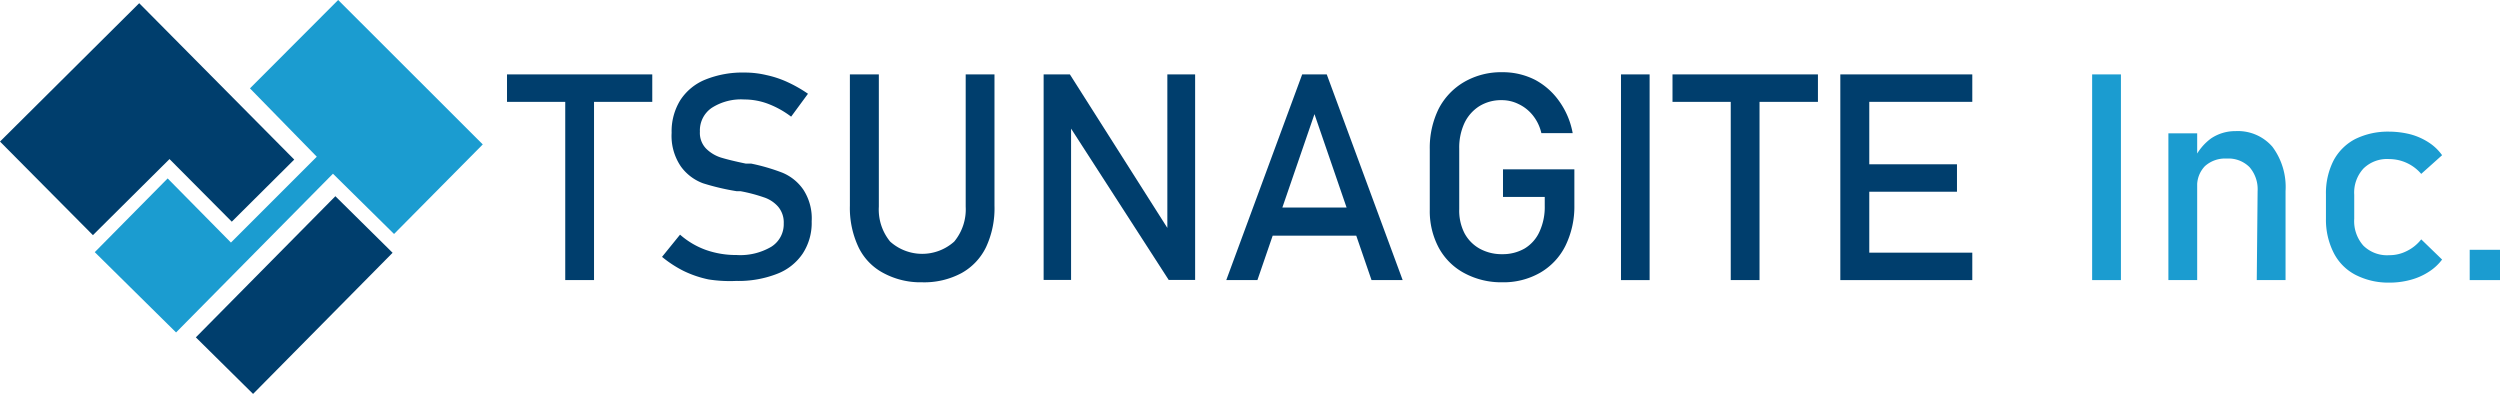
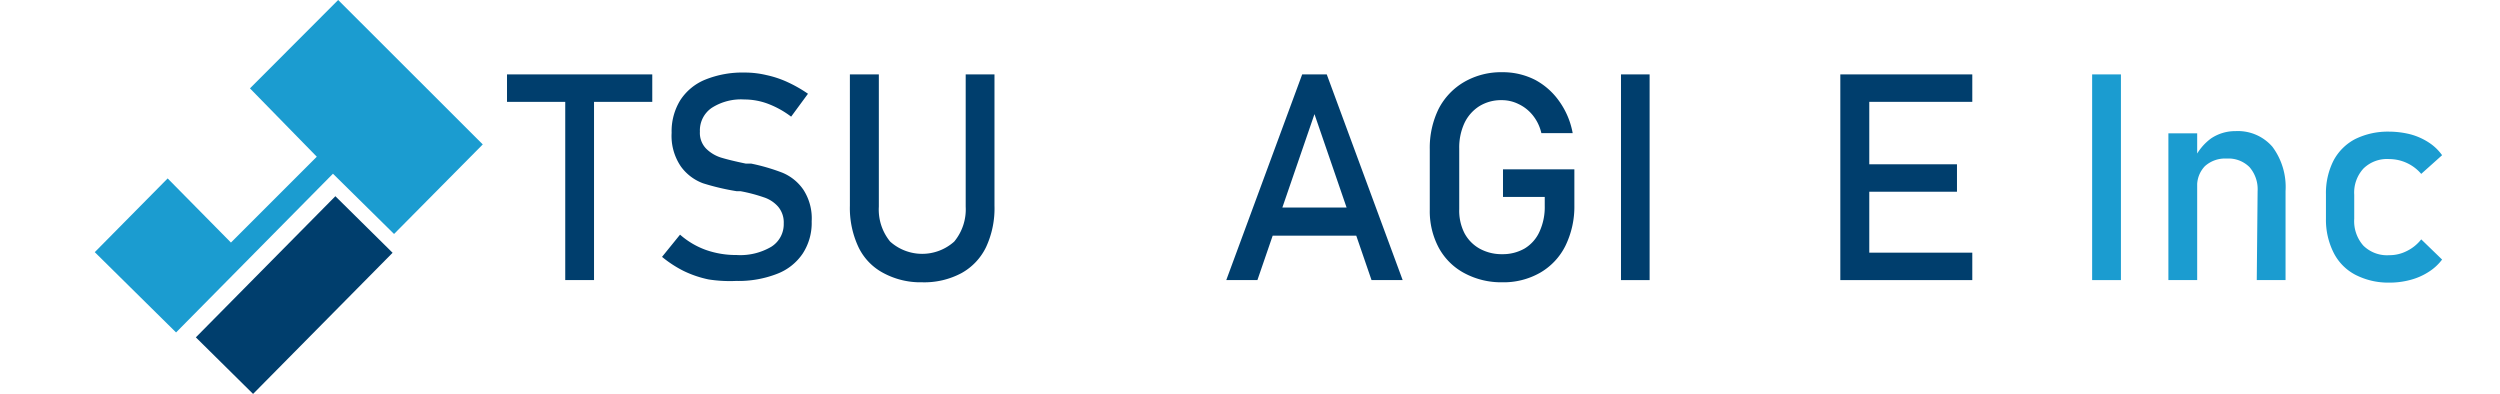
<svg xmlns="http://www.w3.org/2000/svg" viewBox="0 0 148.52 23.4">
  <defs>
    <style>.cls-1{fill:#003e6d;}.cls-2{fill:#1b9cd0;}</style>
  </defs>
  <g id="レイヤー_2" data-name="レイヤー 2">
    <g id="レイヤー_1-2" data-name="レイヤー 1">
-       <polygon class="cls-1" points="0 8.41 8.27 0.19 17.48 9.48 13.77 13.17 10.07 9.45 5.52 13.97 0 8.41" />
      <rect class="cls-1" x="11.59" y="15.14" width="11.79" height="4.78" transform="translate(-7.28 17.64) rotate(-45.33)" />
      <polygon class="cls-2" points="5.63 14.98 10.46 19.75 19.78 10.32 23.41 13.9 28.68 8.58 20.09 0 14.85 5.25 18.82 9.31 13.72 14.41 9.96 10.6 5.63 14.98" />
      <path class="cls-1" d="M30.12,4.42h8.63V6.05H30.12Zm3.46,1h1.71V16.64H33.58Z" />
      <path class="cls-1" d="M42.09,16.6a6.37,6.37,0,0,1-1.47-.5,6.8,6.8,0,0,1-1.29-.84l1.07-1.32a4.75,4.75,0,0,0,1.54.91,5.39,5.39,0,0,0,1.82.3,3.63,3.63,0,0,0,2.06-.49,1.58,1.58,0,0,0,.74-1.39h0a1.44,1.44,0,0,0-.34-1,1.93,1.93,0,0,0-.85-.55A9.56,9.56,0,0,0,44,11.36H43.9l-.13,0a14.06,14.06,0,0,1-2-.47,2.83,2.83,0,0,1-1.32-1,3.22,3.22,0,0,1-.55-2h0a3.52,3.52,0,0,1,.51-1.93,3.2,3.2,0,0,1,1.49-1.23,5.9,5.9,0,0,1,2.34-.42,5.55,5.55,0,0,1,1.29.15,6,6,0,0,1,1.26.42A8,8,0,0,1,48,5.57L47,6.93a5.5,5.5,0,0,0-1.39-.77,4,4,0,0,0-1.39-.25,3.22,3.22,0,0,0-1.94.5,1.62,1.62,0,0,0-.7,1.41h0a1.34,1.34,0,0,0,.36,1,2.18,2.18,0,0,0,.89.54c.36.11.85.23,1.48.36h.13l.09,0h.1a11.65,11.65,0,0,1,1.85.54,2.82,2.82,0,0,1,1.24,1,3.12,3.12,0,0,1,.5,1.89v0a3.32,3.32,0,0,1-.53,1.91,3.22,3.22,0,0,1-1.53,1.21,6.3,6.3,0,0,1-2.43.42A8.22,8.22,0,0,1,42.09,16.6Z" />
      <path class="cls-1" d="M52.5,16.23A3.4,3.4,0,0,1,51,14.68a5.45,5.45,0,0,1-.51-2.46V4.42h1.72v7.86a3,3,0,0,0,.67,2.07,2.85,2.85,0,0,0,3.81,0,3,3,0,0,0,.68-2.07V4.42h1.71v7.8a5.45,5.45,0,0,1-.5,2.46,3.5,3.5,0,0,1-1.47,1.55,4.69,4.69,0,0,1-2.33.54A4.64,4.64,0,0,1,52.5,16.23Z" />
-       <path class="cls-1" d="M62,4.42h1.56l6,9.45-.21.22V4.42H71V16.63H69.43l-6-9.3.2-.22v9.52H62Z" />
      <path class="cls-1" d="M77.36,4.42h1.46l4.51,12.22H81.48L78.09,6.78,74.7,16.64H72.85Zm-2.43,7.91h6.43V14H74.93Z" />
      <path class="cls-1" d="M93.53,10.06V12.2A5.3,5.3,0,0,1,93,14.6a3.8,3.8,0,0,1-1.5,1.6,4.38,4.38,0,0,1-2.25.57A4.62,4.62,0,0,1,87,16.23a3.72,3.72,0,0,1-1.52-1.5,4.62,4.62,0,0,1-.54-2.27V8.86a5.24,5.24,0,0,1,.53-2.4A3.93,3.93,0,0,1,87,4.86a4.38,4.38,0,0,1,2.25-.57,4.23,4.23,0,0,1,1.94.45A4.13,4.13,0,0,1,92.62,6a4.69,4.69,0,0,1,.81,1.91H91.57a2.62,2.62,0,0,0-.51-1.06,2.39,2.39,0,0,0-.85-.67,2.23,2.23,0,0,0-1-.23,2.45,2.45,0,0,0-1.33.36,2.41,2.41,0,0,0-.88,1,3.47,3.47,0,0,0-.31,1.52v3.6A2.94,2.94,0,0,0,87,13.85a2.28,2.28,0,0,0,.9.92,2.7,2.7,0,0,0,1.35.33,2.6,2.6,0,0,0,1.33-.34,2.24,2.24,0,0,0,.88-1,3.5,3.5,0,0,0,.31-1.54V11.7H89.29V10.06Z" />
      <path class="cls-1" d="M98,16.64H96.3V4.42H98Z" />
-       <path class="cls-1" d="M99.36,4.42H108V6.05H99.36Zm3.46,1h1.71V16.64h-1.71Z" />
      <path class="cls-1" d="M109.33,4.42h1.72V16.64h-1.72Zm.84,0h7V6.05h-7Zm0,5.34h6.09v1.63h-6.09Zm0,5.25h7v1.63h-7Z" />
      <path class="cls-2" d="M126,16.64h-1.71V4.42H126Z" />
      <path class="cls-2" d="M128.82,7.92h1.71v8.72h-1.71Zm5.3,3.43a2,2,0,0,0-.48-1.42,1.76,1.76,0,0,0-1.35-.51,1.79,1.79,0,0,0-1.3.45,1.67,1.67,0,0,0-.46,1.25l-.17-1.68a3.16,3.16,0,0,1,1-1.22,2.56,2.56,0,0,1,1.44-.43,2.71,2.71,0,0,1,2.2.93,4,4,0,0,1,.78,2.63v5.29h-1.71Z" />
      <path class="cls-2" d="M139.92,16.32A3,3,0,0,1,138.63,15a4.34,4.34,0,0,1-.45-2V11.54a4.26,4.26,0,0,1,.45-2,3.06,3.06,0,0,1,1.29-1.28,4.39,4.39,0,0,1,2-.44,5.28,5.28,0,0,1,1.28.16,3.78,3.78,0,0,1,1.08.48,2.9,2.9,0,0,1,.8.76l-1.24,1.11a2.51,2.51,0,0,0-1.9-.88,2,2,0,0,0-1.53.56,2.11,2.11,0,0,0-.55,1.56V13a2.19,2.19,0,0,0,.54,1.59,2,2,0,0,0,1.54.57,2.26,2.26,0,0,0,1.05-.25,2.45,2.45,0,0,0,.85-.69l1.24,1.2a3,3,0,0,1-.81.74,3.76,3.76,0,0,1-1.08.47,4.75,4.75,0,0,1-1.27.16A4.27,4.27,0,0,1,139.92,16.32Z" />
-       <path class="cls-2" d="M146.72,14.84h1.8v1.8h-1.8Z" />
    </g>
  </g>
</svg>